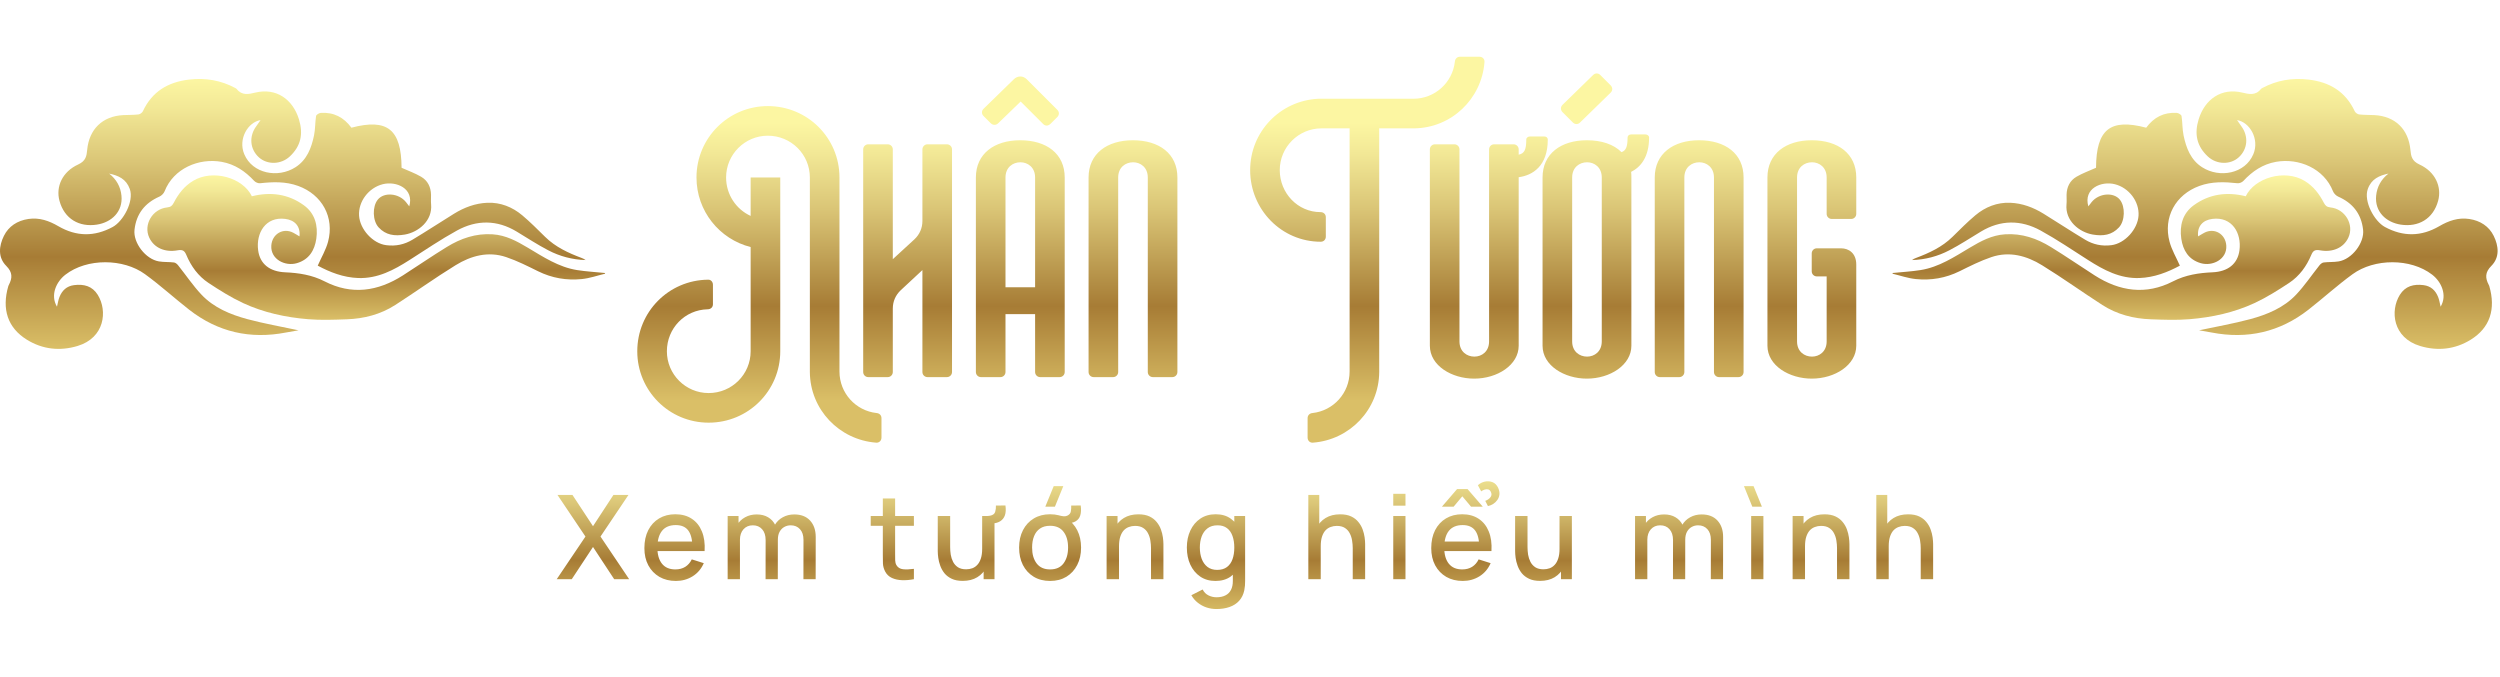
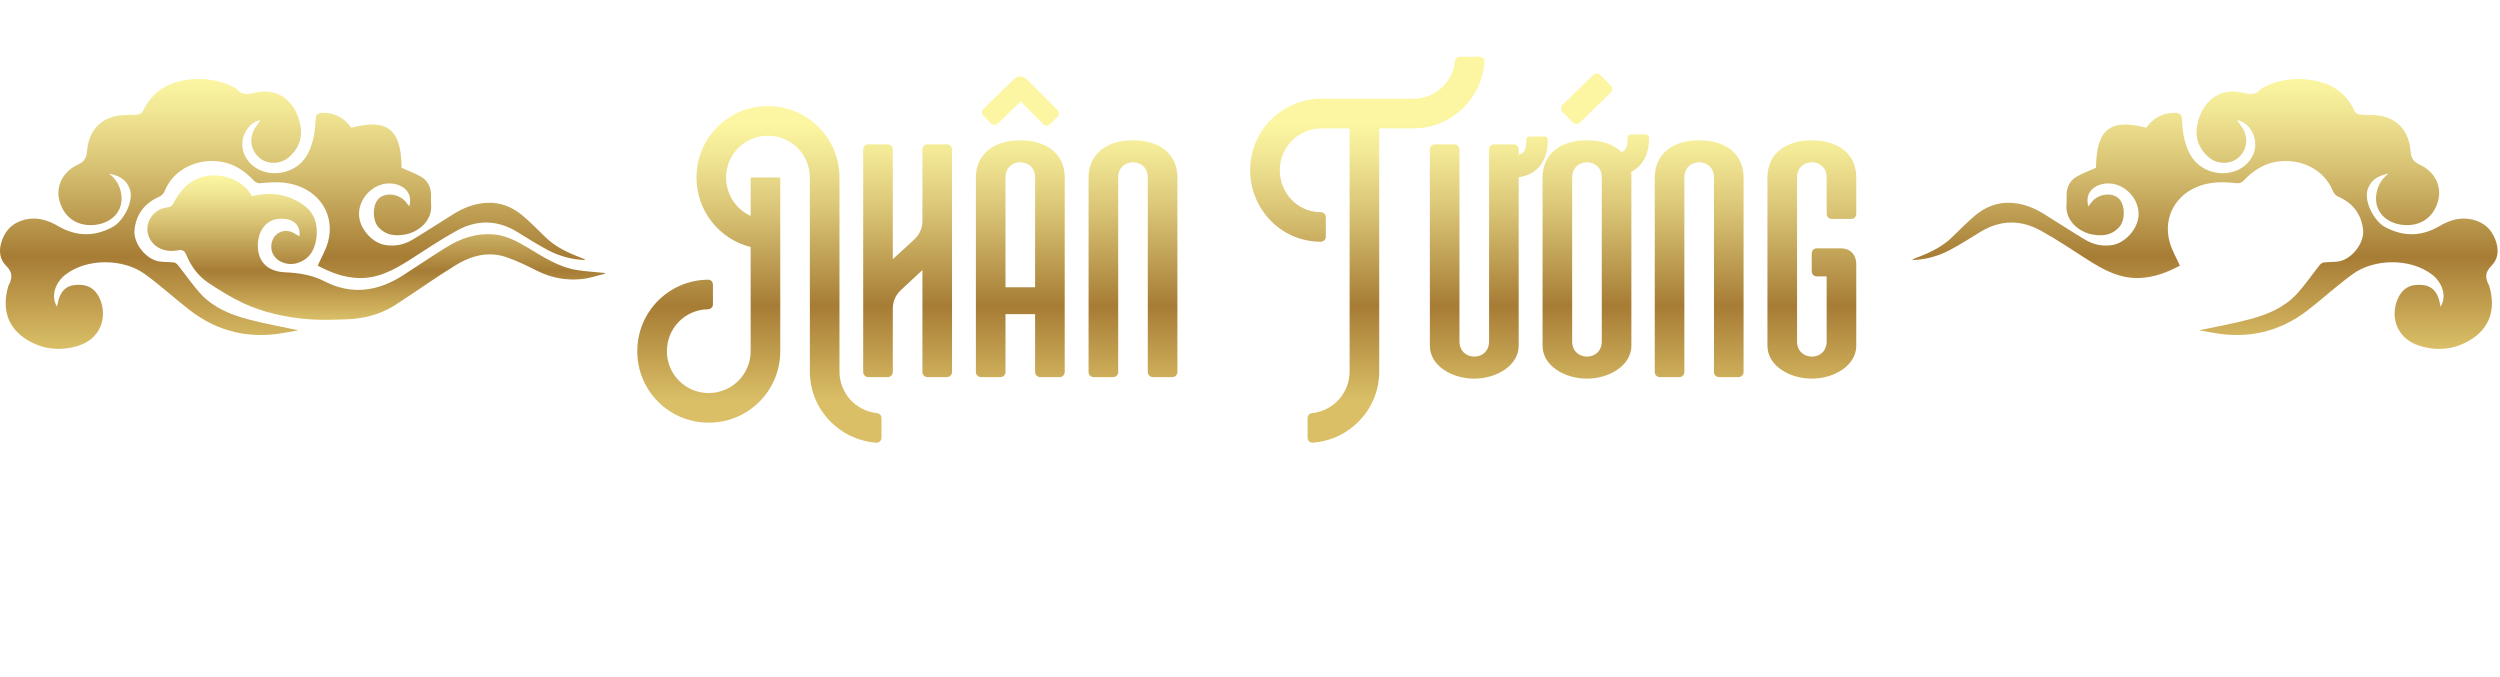
<svg xmlns="http://www.w3.org/2000/svg" width="846" height="229" viewBox="0 0 846 229" fill="none">
  <g filter="url(#filter0_d_17_4272)">
    <path d="M296.665 121.16C297.607 121.246 298.292 121.931 298.292 122.873V129.467C298.292 130.495 297.521 131.265 296.494 131.18C283.991 130.238 274.143 119.961 274.057 107.287V41.433C274.057 33.641 267.72 27.303 259.841 27.303C252.049 27.303 245.712 33.641 245.712 41.433C245.712 47.257 249.137 52.223 254.018 54.45V41.433H264.038V100.265C264.038 113.624 253.248 124.414 239.803 124.414C226.444 124.414 215.653 113.624 215.653 100.265C215.653 86.906 226.272 76.201 239.546 76.03C240.573 75.945 241.259 76.801 241.259 77.743V84.337C241.259 85.365 240.488 86.05 239.46 86.05C231.753 86.221 225.673 92.472 225.673 100.265C225.673 108.058 232.01 114.395 239.803 114.395C247.681 114.395 254.018 108.058 254.018 100.265V64.983C243.485 62.328 235.692 52.823 235.692 41.433C235.692 28.074 246.482 17.284 259.841 17.284C273.286 17.284 284.076 28.074 284.076 41.433V107.116C284.076 114.395 289.557 120.39 296.665 121.16ZM320.45 30.215C321.392 30.215 322.162 30.986 322.162 31.928V107.287C322.162 108.229 321.392 109 320.45 109H313.856C312.914 109 312.143 108.229 312.143 107.287V72.776L304.778 79.627C303.066 81.254 302.124 83.395 302.124 85.793V107.287C302.124 108.229 301.353 109 300.411 109H293.817C292.875 109 292.104 108.229 292.104 107.287V31.928C292.104 30.986 292.875 30.215 293.817 30.215H300.411C301.353 30.215 302.124 30.986 302.124 31.928V69.094L309.488 62.328C311.201 60.701 312.143 58.56 312.143 56.163V31.928C312.143 30.986 312.914 30.215 313.856 30.215H320.45ZM335.291 23.107L332.808 20.624C332.123 19.939 332.123 18.911 332.808 18.226L343.084 8.207C343.684 7.607 344.454 7.265 345.311 7.265C346.081 7.265 346.852 7.607 347.452 8.207L357.814 18.569C358.499 19.254 358.499 20.281 357.814 20.966L355.501 23.279C355.159 23.621 354.645 23.878 354.217 23.878C353.789 23.878 353.361 23.707 353.018 23.364L345.396 15.743L337.775 23.107C337.432 23.45 337.004 23.621 336.576 23.621C336.062 23.621 335.634 23.45 335.291 23.107ZM345.225 28.845C354.131 28.845 360.297 33.384 360.297 41.433V107.287C360.297 108.229 359.526 109 358.584 109H351.99C351.048 109 350.278 108.229 350.278 107.287V87.677H340.258V107.287C340.258 108.229 339.488 109 338.546 109H331.952C331.01 109 330.239 108.229 330.239 107.287V41.433C330.239 33.384 336.49 28.845 345.225 28.845ZM340.258 78.599H350.278V41.433C350.278 38.008 347.794 36.295 345.311 36.295C342.742 36.295 340.258 38.008 340.258 41.433V78.599ZM383.36 28.845C392.266 28.845 398.432 33.384 398.432 41.433V107.287C398.432 108.229 397.661 109 396.719 109H390.125C389.183 109 388.412 108.229 388.412 107.287V41.433C388.412 38.008 385.929 36.295 383.445 36.295C380.876 36.295 378.393 38.008 378.393 41.433V107.287C378.393 108.229 377.622 109 376.68 109H370.086C369.144 109 368.374 108.229 368.374 107.287V41.433C368.374 33.384 374.625 28.845 383.36 28.845ZM500.639 0.585C501.666 0.585 502.437 1.356 502.351 2.383C501.41 14.886 491.133 24.734 478.459 24.82H466.727V107.287C466.641 119.961 456.793 130.238 444.29 131.18C443.263 131.265 442.492 130.495 442.492 129.467V122.873C442.492 121.931 443.177 121.246 444.119 121.16C451.227 120.39 456.708 114.395 456.708 107.116V24.82H447.202C439.409 24.82 433.072 31.157 433.072 38.95C433.072 46.743 439.152 53.165 446.859 53.165C447.887 53.165 448.658 53.85 448.658 54.878V61.472C448.658 62.414 447.973 63.185 446.945 63.185C433.672 63.185 423.053 52.309 423.053 38.95C423.053 25.933 433.243 15.4 446.174 14.801H478.288C485.567 14.801 491.561 9.32 492.332 2.212C492.418 1.27 493.103 0.585 494.045 0.585H500.639ZM523.771 28.588C523.771 37.665 518.547 40.748 513.923 41.348V98.381C513.923 104.889 506.73 109.514 498.851 109.514C491.315 109.514 483.865 105.146 483.865 98.381V31.928C483.865 30.986 484.636 30.215 485.578 30.215H492.172C493.114 30.215 493.884 30.986 493.884 31.928V96.925C493.884 100.351 496.368 102.063 498.937 102.063C501.42 102.063 503.904 100.351 503.904 96.925V31.928C503.904 30.986 504.674 30.215 505.616 30.215H512.21C513.152 30.215 513.923 30.986 513.923 31.928V33.726C515.807 33.298 516.492 32.185 516.492 28.588C516.492 27.988 517.092 27.56 517.777 27.56H522.572C523.257 27.56 523.771 27.988 523.771 28.588ZM558.052 27.903C558.052 34.497 555.226 37.922 551.972 39.549C552.058 40.149 552.058 40.748 552.058 41.433V98.381C552.058 104.889 544.864 109.514 536.986 109.514C529.45 109.514 522 105.146 522 98.381V41.433C522 33.384 528.251 28.845 536.986 28.845C541.953 28.845 546.063 30.215 548.718 32.87C550.174 32.356 550.773 31.157 550.773 27.903C550.773 27.303 551.287 26.875 551.972 26.875H556.768C557.453 26.875 558.052 27.303 558.052 27.903ZM542.038 96.925V41.433C542.038 38.008 539.555 36.295 537.071 36.295C534.502 36.295 532.019 38.008 532.019 41.433V96.925C532.019 100.351 534.502 102.063 537.071 102.063C539.555 102.063 542.038 100.351 542.038 96.925ZM532.276 22.85L528.765 19.339C528.08 18.654 527.994 17.627 528.765 16.856L539.127 6.751C539.469 6.408 539.897 6.237 540.326 6.237C540.754 6.237 541.182 6.408 541.525 6.751L545.036 10.262C545.721 10.947 545.806 11.975 545.036 12.745L534.674 22.85C534.331 23.193 533.903 23.364 533.475 23.364C533.047 23.364 532.618 23.193 532.276 22.85ZM574.953 28.845C583.859 28.845 590.025 33.384 590.025 41.433V107.287C590.025 108.229 589.254 109 588.312 109H581.719C580.777 109 580.006 108.229 580.006 107.287V41.433C580.006 38.008 577.522 36.295 575.039 36.295C572.47 36.295 569.986 38.008 569.986 41.433V107.287C569.986 108.229 569.216 109 568.274 109H561.68C560.738 109 559.967 108.229 559.967 107.287V41.433C559.967 33.384 566.218 28.845 574.953 28.845ZM613.088 28.845C621.994 28.845 628.16 33.384 628.16 41.433V53.765C628.16 54.707 627.389 55.478 626.447 55.478H619.853C618.911 55.478 618.141 54.707 618.141 53.765V41.433C618.141 38.008 615.657 36.295 613.174 36.295C610.605 36.295 608.121 38.008 608.121 41.433V96.925C608.121 100.351 610.605 102.063 613.174 102.063C615.657 102.063 618.141 100.351 618.141 96.925V74.917H614.801C613.859 74.917 613.088 74.146 613.088 73.204V67.124C613.088 66.182 613.859 65.411 614.801 65.411H623.022C625.591 65.411 628.16 67.038 628.16 70.892V98.381C628.16 104.889 620.966 109.514 613.088 109.514C605.552 109.514 598.102 105.146 598.102 98.381V41.433C598.102 33.384 604.353 28.845 613.088 28.845Z" fill="url(#paint0_linear_17_4272)" />
  </g>
  <path d="M36.908 58.721C39.374 60.645 40.809 63.164 41.106 66.246C41.617 71.561 37.832 75.239 32.762 76.015C26.831 76.918 21.792 74.112 20.123 67.936C18.837 63.174 21.08 58.115 26.469 55.649C29.042 54.469 29.307 52.81 29.499 50.738C30.158 43.712 34.675 39.311 41.712 38.95C43.424 38.864 45.146 38.918 46.846 38.726C47.389 38.663 48.111 38.142 48.345 37.653C51.46 30.977 56.838 27.767 63.992 26.927C69.541 26.279 74.728 27.161 79.639 29.787C79.809 29.882 80 29.989 80.117 30.137C81.871 32.391 84.156 31.881 86.421 31.328C93.425 29.638 99.07 33.539 101.174 40.406C102.684 45.349 101.802 49.462 98.049 52.959C95.073 55.723 90.449 55.819 87.6 53.236C84.56 50.472 84.199 46.114 86.729 42.702C87.218 42.043 87.675 41.362 88.174 40.64C83.922 41.309 80.5 47.017 82.658 52.173C85.421 58.774 94.042 60.389 99.984 56.595C103.874 54.107 105.373 50.079 106.266 45.837C106.712 43.69 106.617 41.437 106.957 39.258C107.031 38.822 107.977 38.237 108.551 38.205C112.92 37.918 116.343 39.694 118.915 43.212C131.118 39.98 135.816 43.797 135.891 56.775C138.176 57.796 140.451 58.604 142.502 59.805C144.745 61.112 145.819 63.302 145.861 65.938C145.883 67.001 145.776 68.075 145.883 69.127C146.404 74.708 141.599 78.577 136.986 79.374C133.531 79.959 130.555 79.576 128.131 76.95C126.058 74.708 125.952 69.892 127.834 67.564C129.97 64.928 134.934 65.353 137.379 68.383C137.74 68.84 138.091 69.308 138.495 69.829C140.228 63.759 134.094 61.187 129.524 62.335C124.751 63.536 121.201 68.213 121.509 72.996C121.807 77.567 126.112 82.393 130.704 82.967C133.956 83.381 136.869 82.733 139.558 81.128C144.299 78.29 148.923 75.239 153.621 72.337C157.086 70.19 160.87 68.776 164.92 68.617C169.342 68.436 173.36 70.031 176.73 72.858C179.44 75.133 181.938 77.663 184.468 80.15C187.987 83.615 192.334 85.603 196.852 87.304C197.309 87.474 197.755 87.686 198.159 88.005C193.684 87.878 189.443 86.74 185.531 84.699C181.875 82.797 178.399 80.511 174.859 78.375C168.194 74.346 161.328 74.346 154.652 78.003C149.135 81.032 143.906 84.593 138.591 87.984C133.265 91.385 127.802 94.319 121.222 94.085C116.194 93.905 111.655 92.119 107.52 89.897C108.743 87.134 110.263 84.582 111.007 81.829C113.239 73.528 108.987 65.853 100.909 62.919C96.678 61.378 92.384 61.527 88.026 62.005C87.388 62.08 86.484 61.708 86.038 61.229C82.998 57.966 79.49 55.564 75.015 54.766C67.266 53.385 58.73 56.999 55.701 64.726C55.414 65.46 54.659 66.215 53.936 66.533C48.993 68.702 46.113 72.39 45.518 77.748C45.018 82.18 49.302 87.729 53.788 88.462C55.467 88.739 57.2 88.611 58.89 88.824C59.389 88.888 59.942 89.355 60.282 89.791C62.908 93.076 65.267 96.615 68.138 99.666C72.347 104.141 77.959 106.448 83.763 108.01C89.354 109.509 95.084 110.508 101.015 111.773C99.506 112.039 98.124 112.262 96.742 112.528C84.677 114.866 73.718 112.379 64.024 104.811C58.975 100.867 54.223 96.52 49.047 92.767C41.744 87.463 29.488 87.293 22.143 92.948C19.061 95.318 16.935 99.857 19.284 103.79C19.571 102.642 19.72 101.515 20.134 100.495C21.016 98.284 22.568 96.807 25.066 96.488C28.383 96.073 31.221 96.775 33.092 99.793C36.429 105.193 35.473 114.314 26.214 117.088C20.272 118.874 14.415 118.236 9.122 114.973C2.585 110.944 0.533 104.619 2.829 96.764C2.861 96.636 2.946 96.52 2.999 96.403C4.211 94.064 4.296 92.172 2.138 90.004C-0.796 87.07 -0.349 83.211 1.32 79.82C2.935 76.557 5.869 74.665 9.589 74.102C13.32 73.538 16.605 74.718 19.73 76.536C25.821 80.086 31.933 80.161 38.13 76.812C41.723 74.867 45.411 68.096 43.923 63.95C42.701 60.549 40.065 59.39 36.855 58.721H36.908Z" fill="url(#paint1_linear_17_4272)" />
  <path d="M204.654 92.374C201.529 92.055 198.382 91.885 195.289 91.396C189.028 90.397 183.852 86.942 178.548 83.785C174.88 81.596 171.149 79.576 166.706 79.289C160.998 78.906 155.906 80.681 151.187 83.583C146.17 86.655 141.323 90.014 136.358 93.192C127.887 98.614 118.99 99.921 109.838 95.212C105.575 93.022 101.079 92.353 96.487 92.151C91.299 91.927 87.962 89.334 87.356 84.699C86.591 78.843 89.875 73.241 96.508 74.07C99.835 74.484 101.727 76.642 101.344 79.99C100.632 79.576 99.973 79.14 99.282 78.779C95.806 76.929 92.033 79.215 91.81 83.137C91.544 87.793 96.519 90.195 100.441 89.058C104.608 87.846 106.468 84.689 107.042 80.777C107.68 76.344 106.596 72.199 102.822 69.457C97.528 65.609 91.533 64.833 85.23 66.416C82.243 60.145 72.039 57.147 65.353 61.187C62.323 63.015 60.346 65.619 58.783 68.649C58.284 69.605 57.784 70.062 56.572 70.19C51.608 70.7 48.441 76.015 50.514 80.426C52.14 83.902 55.86 85.465 60.07 84.71C61.76 84.412 62.429 84.795 63.035 86.23C64.651 90.078 67.053 93.426 70.54 95.733C74.303 98.22 78.161 100.644 82.232 102.547C89.174 105.778 96.646 107.394 104.257 108.021C108.583 108.382 112.973 108.212 117.331 108.053C123.188 107.851 128.78 106.405 133.744 103.216C140.6 98.805 147.222 94.032 154.152 89.759C159.382 86.538 165.207 84.933 171.309 87.006C175.018 88.26 178.558 90.046 182.077 91.789C186.785 94.117 191.75 94.957 196.884 94.436C199.552 94.17 202.145 93.246 204.781 92.618C204.75 92.544 204.707 92.459 204.675 92.385L204.654 92.374Z" fill="url(#paint2_linear_17_4272)" />
  <path d="M808.281 58.721C805.815 60.645 804.38 63.164 804.082 66.246C803.572 71.561 807.356 75.239 812.427 76.015C818.358 76.918 823.396 74.112 825.065 67.936C826.351 63.174 824.109 58.115 818.719 55.649C816.147 54.469 815.881 52.81 815.69 50.738C815.031 43.712 810.513 39.311 803.476 38.95C801.765 38.864 800.043 38.918 798.342 38.726C797.8 38.663 797.077 38.142 796.844 37.653C793.729 30.977 788.35 27.767 781.197 26.927C775.648 26.279 770.461 27.161 765.55 29.787C765.38 29.882 765.188 29.989 765.072 30.137C763.318 32.391 761.032 31.881 758.768 31.328C751.763 29.638 746.119 33.539 744.014 40.406C742.505 45.349 743.387 49.462 747.139 52.959C750.116 55.723 754.74 55.819 757.588 53.236C760.628 50.472 760.99 46.114 758.46 42.702C757.971 42.043 757.514 41.362 757.014 40.64C761.266 41.309 764.689 47.017 762.531 52.173C759.767 58.774 751.147 60.389 745.205 56.595C741.314 54.107 739.816 50.079 738.923 45.837C738.476 43.69 738.572 41.437 738.232 39.258C738.157 38.822 737.211 38.237 736.637 38.205C732.269 37.918 728.846 39.694 726.273 43.212C714.071 39.98 709.372 43.797 709.298 56.775C707.012 57.796 704.738 58.604 702.686 59.805C700.443 61.112 699.37 63.302 699.327 65.938C699.306 67.001 699.412 68.075 699.306 69.127C698.785 74.708 703.59 78.577 708.203 79.374C711.658 79.959 714.634 79.576 717.057 76.95C719.13 74.708 719.237 69.892 717.355 67.564C715.219 64.928 710.255 65.353 707.81 68.383C707.448 68.84 707.098 69.308 706.694 69.829C704.961 63.759 711.094 61.187 715.665 62.335C720.438 63.536 723.988 68.213 723.68 72.996C723.382 77.567 719.077 82.393 714.485 82.967C711.232 83.381 708.32 82.733 705.631 81.128C700.89 78.29 696.266 75.239 691.568 72.337C688.102 70.19 684.318 68.776 680.268 68.617C675.846 68.436 671.828 70.031 668.459 72.858C665.748 75.133 663.25 77.663 660.72 80.15C657.202 83.615 652.854 85.603 648.337 87.304C647.88 87.474 647.433 87.686 647.029 88.005C651.505 87.878 655.746 86.74 659.657 84.699C663.314 82.797 666.79 80.511 670.33 78.375C676.994 74.346 683.861 74.346 690.537 78.003C696.053 81.032 701.283 84.593 706.598 87.984C711.923 91.385 717.387 94.319 723.967 94.085C728.995 93.905 733.533 92.119 737.668 89.897C736.446 87.134 734.926 84.582 734.182 81.829C731.95 73.528 736.201 65.853 744.28 62.919C748.511 61.378 752.805 61.527 757.163 62.005C757.801 62.08 758.704 61.708 759.151 61.229C762.191 57.966 765.699 55.564 770.174 54.766C777.923 53.385 786.458 56.999 789.488 64.726C789.775 65.46 790.53 66.215 791.252 66.533C796.195 68.702 799.076 72.39 799.671 77.748C800.171 82.18 795.887 87.729 791.401 88.462C789.722 88.739 787.989 88.611 786.299 88.824C785.799 88.888 785.247 89.355 784.906 89.791C782.281 93.076 779.921 96.615 777.051 99.666C772.842 104.141 767.229 106.448 761.426 108.01C755.834 109.509 750.105 110.508 744.174 111.773C745.683 112.039 747.065 112.262 748.447 112.528C760.511 114.866 771.471 112.379 781.165 104.811C786.214 100.867 790.965 96.52 796.142 92.767C803.445 87.463 815.701 87.293 823.046 92.948C826.128 95.318 828.254 99.857 825.905 103.79C825.618 102.642 825.469 101.515 825.055 100.495C824.172 98.284 822.62 96.807 820.122 96.488C816.806 96.073 813.968 96.775 812.097 99.793C808.759 105.193 809.716 114.314 818.974 117.088C824.916 118.874 830.773 118.236 836.067 114.973C842.604 110.944 844.656 104.619 842.36 96.764C842.328 96.636 842.243 96.52 842.19 96.403C840.978 94.064 840.893 92.172 843.051 90.004C845.984 87.07 845.538 83.211 843.869 79.82C842.253 76.557 839.32 74.665 835.599 74.102C831.868 73.538 828.584 74.718 825.459 76.536C819.368 80.086 813.256 80.161 807.059 76.812C803.466 74.867 799.777 68.096 801.265 63.95C802.488 60.549 805.124 59.39 808.334 58.721H808.281Z" fill="url(#paint3_linear_17_4272)" />
-   <path d="M640.535 92.374C643.66 92.055 646.806 91.885 649.899 91.396C656.16 90.397 661.337 86.942 666.641 83.785C670.308 81.596 674.039 79.576 678.483 79.289C684.191 78.906 689.282 80.681 694.002 83.583C699.019 86.655 703.866 90.014 708.83 93.192C717.302 98.614 726.199 99.921 735.351 95.212C739.614 93.022 744.11 92.353 748.702 92.151C753.889 91.927 757.227 89.334 757.833 84.699C758.598 78.843 755.314 73.241 748.681 74.07C745.354 74.484 743.461 76.642 743.844 79.99C744.556 79.576 745.215 79.14 745.906 78.779C749.382 76.929 753.156 79.215 753.379 83.137C753.645 87.793 748.67 90.195 744.748 89.058C740.581 87.846 738.721 84.689 738.147 80.777C737.509 76.344 738.593 72.199 742.367 69.457C747.66 65.609 753.655 64.833 759.959 66.416C762.946 60.145 773.15 57.147 779.836 61.187C782.866 63.015 784.843 65.619 786.405 68.649C786.905 69.605 787.404 70.062 788.616 70.19C793.58 70.7 796.748 76.015 794.675 80.426C793.049 83.902 789.328 85.465 785.119 84.71C783.429 84.412 782.759 84.795 782.153 86.23C780.538 90.078 778.135 93.426 774.649 95.733C770.886 98.22 767.027 100.644 762.956 102.547C756.015 105.778 748.542 107.394 740.932 108.021C736.605 108.382 732.215 108.212 727.857 108.053C722 107.851 716.409 106.405 711.445 103.216C704.589 98.805 697.967 94.032 691.036 89.759C685.806 86.538 679.981 84.933 673.88 87.006C670.17 88.26 666.63 90.046 663.112 91.789C658.403 94.117 653.439 94.957 648.305 94.436C645.637 94.17 643.043 93.246 640.407 92.618C640.439 92.544 640.482 92.459 640.513 92.385L640.535 92.374Z" fill="url(#paint4_linear_17_4272)" />
  <g filter="url(#filter1_d_17_4272)">
-     <path d="M188.396 174L198.118 159.566L188.653 145.488H193.722L200.672 156.061L207.582 145.488H212.671L203.206 159.566L212.908 174H207.84L200.672 163.09L193.485 174H188.396ZM228.734 174.594C226.609 174.594 224.741 174.132 223.131 173.208C221.534 172.271 220.286 170.971 219.389 169.307C218.504 167.631 218.062 165.691 218.062 163.486C218.062 161.15 218.498 159.124 219.369 157.408C220.253 155.692 221.481 154.365 223.052 153.428C224.622 152.491 226.451 152.022 228.536 152.022C230.714 152.022 232.569 152.53 234.1 153.547C235.631 154.55 236.773 155.982 237.525 157.843C238.291 159.704 238.595 161.915 238.436 164.476H234.298V162.971C234.272 160.49 233.796 158.655 232.872 157.467C231.962 156.279 230.569 155.685 228.695 155.685C226.622 155.685 225.065 156.338 224.022 157.645C222.979 158.952 222.458 160.84 222.458 163.308C222.458 165.658 222.979 167.479 224.022 168.773C225.065 170.053 226.569 170.693 228.536 170.693C229.83 170.693 230.945 170.403 231.882 169.822C232.833 169.228 233.572 168.383 234.1 167.288L238.159 168.575C237.327 170.489 236.067 171.974 234.377 173.03C232.688 174.073 230.807 174.594 228.734 174.594ZM221.111 164.476V161.249H236.377V164.476H221.111ZM271.88 174L271.899 160.675C271.899 159.13 271.503 157.929 270.711 157.071C269.919 156.2 268.877 155.764 267.583 155.764C266.791 155.764 266.065 155.949 265.405 156.319C264.758 156.675 264.23 157.216 263.821 157.942C263.425 158.655 263.227 159.553 263.227 160.635L261.227 159.625C261.201 158.12 261.518 156.8 262.178 155.665C262.851 154.53 263.762 153.652 264.91 153.032C266.058 152.398 267.345 152.081 268.771 152.081C271.081 152.081 272.87 152.774 274.137 154.16C275.404 155.546 276.038 157.388 276.038 159.685L276.018 174H271.88ZM246.239 174V152.616H249.921V158.794H250.397V174H246.239ZM259.069 174L259.089 160.754C259.089 159.196 258.693 157.975 257.901 157.091C257.122 156.206 256.073 155.764 254.753 155.764C253.446 155.764 252.39 156.213 251.585 157.111C250.793 158.008 250.397 159.183 250.397 160.635L248.417 159.368C248.417 157.969 248.753 156.721 249.426 155.626C250.1 154.53 251.01 153.665 252.159 153.032C253.307 152.398 254.607 152.081 256.059 152.081C257.577 152.081 258.871 152.405 259.94 153.052C261.009 153.685 261.821 154.576 262.376 155.725C262.943 156.873 263.227 158.206 263.227 159.724L263.207 174H259.069ZM309.263 174C307.917 174.264 306.597 174.376 305.303 174.337C304.01 174.297 302.855 174.046 301.838 173.584C300.822 173.122 300.056 172.396 299.541 171.406C299.079 170.522 298.829 169.624 298.789 168.713C298.763 167.789 298.749 166.747 298.749 165.585V146.676H302.907V165.387C302.907 166.245 302.914 166.991 302.927 167.624C302.954 168.258 303.092 168.793 303.343 169.228C303.818 170.047 304.571 170.515 305.6 170.634C306.643 170.74 307.864 170.693 309.263 170.495V174ZM294.651 155.942V152.616H309.263V155.942H294.651ZM337.017 149.072L340.244 149.052C340.429 150.372 340.37 151.474 340.066 152.359C339.763 153.243 339.215 153.929 338.423 154.418C337.684 154.853 336.852 155.084 335.928 155.111C335.004 155.124 334.133 155.078 333.314 154.972V152.616C333.605 152.616 333.889 152.616 334.166 152.616C334.456 152.603 334.74 152.57 335.017 152.517C335.981 152.332 336.562 151.903 336.76 151.23C336.971 150.544 337.057 149.824 337.017 149.072ZM325.79 174.574C324.312 174.574 323.071 174.337 322.068 173.861C321.065 173.386 320.246 172.766 319.613 172C318.992 171.221 318.517 170.377 318.187 169.466C317.857 168.555 317.633 167.664 317.514 166.793C317.395 165.922 317.336 165.156 317.336 164.496V152.616H321.533V163.13C321.533 163.961 321.599 164.819 321.731 165.704C321.877 166.575 322.141 167.387 322.523 168.139C322.919 168.892 323.467 169.499 324.167 169.961C324.88 170.423 325.804 170.654 326.939 170.654C327.678 170.654 328.378 170.535 329.038 170.297C329.698 170.047 330.272 169.651 330.76 169.109C331.262 168.568 331.651 167.855 331.928 166.971C332.219 166.087 332.364 165.011 332.364 163.744L334.938 164.714C334.938 166.654 334.575 168.37 333.849 169.862C333.123 171.34 332.08 172.495 330.721 173.327C329.361 174.158 327.718 174.574 325.79 174.574ZM332.859 174V167.822H332.364V152.616H336.542V174H332.859ZM362.489 149.072L365.716 149.052C365.901 150.372 365.848 151.494 365.558 152.418C365.281 153.329 364.72 154.015 363.875 154.477C363.123 154.873 362.225 155.065 361.182 155.051C360.139 155.025 359.209 154.761 358.39 154.259V152.418C359.011 152.576 359.539 152.675 359.974 152.715C360.41 152.741 360.813 152.669 361.182 152.497C361.869 152.167 362.265 151.692 362.37 151.072C362.489 150.438 362.529 149.771 362.489 149.072ZM356.985 149.448H353.737L356.569 142.518H359.816L356.985 149.448ZM355.341 174.594C353.203 174.594 351.348 174.112 349.777 173.149C348.207 172.185 346.992 170.858 346.134 169.169C345.289 167.466 344.867 165.506 344.867 163.288C344.867 161.057 345.303 159.097 346.174 157.408C347.045 155.705 348.266 154.385 349.837 153.448C351.408 152.497 353.242 152.022 355.341 152.022C357.48 152.022 359.334 152.504 360.905 153.467C362.476 154.431 363.69 155.758 364.548 157.447C365.406 159.137 365.835 161.084 365.835 163.288C365.835 165.519 365.4 167.486 364.528 169.189C363.67 170.878 362.456 172.205 360.885 173.168C359.314 174.119 357.466 174.594 355.341 174.594ZM355.341 170.693C357.387 170.693 358.912 170.007 359.915 168.634C360.931 167.248 361.44 165.466 361.44 163.288C361.44 161.057 360.925 159.275 359.895 157.942C358.879 156.596 357.361 155.923 355.341 155.923C353.955 155.923 352.813 156.239 351.916 156.873C351.018 157.493 350.352 158.358 349.916 159.467C349.48 160.562 349.263 161.836 349.263 163.288C349.263 165.532 349.777 167.327 350.807 168.674C351.837 170.02 353.348 170.693 355.341 170.693ZM389.503 174V163.486C389.503 162.655 389.43 161.803 389.285 160.932C389.153 160.048 388.889 159.229 388.493 158.477C388.11 157.724 387.562 157.117 386.85 156.655C386.15 156.193 385.233 155.962 384.097 155.962C383.358 155.962 382.659 156.088 381.999 156.338C381.339 156.576 380.758 156.965 380.256 157.507C379.768 158.048 379.378 158.761 379.088 159.645C378.811 160.529 378.672 161.605 378.672 162.872L376.098 161.902C376.098 159.962 376.461 158.252 377.187 156.774C377.913 155.282 378.956 154.121 380.316 153.289C381.675 152.458 383.319 152.042 385.246 152.042C386.724 152.042 387.965 152.279 388.968 152.755C389.971 153.23 390.783 153.857 391.404 154.636C392.037 155.401 392.519 156.239 392.849 157.15C393.179 158.061 393.403 158.952 393.522 159.823C393.641 160.694 393.7 161.46 393.7 162.12V174H389.503ZM374.475 174V152.616H378.177V158.794H378.672V174H374.475ZM411.629 184.098C410.48 184.098 409.365 183.92 408.282 183.563C407.213 183.207 406.236 182.679 405.352 181.979C404.468 181.293 403.735 180.442 403.154 179.425L406.976 177.485C407.438 178.396 408.098 179.062 408.956 179.485C409.814 179.907 410.718 180.118 411.668 180.118C412.843 180.118 413.846 179.907 414.678 179.485C415.509 179.075 416.136 178.455 416.559 177.623C416.994 176.792 417.206 175.762 417.192 174.535V168.555H417.687V152.616H421.35V174.574C421.35 175.142 421.331 175.683 421.291 176.198C421.251 176.713 421.179 177.227 421.073 177.742C420.77 179.181 420.189 180.369 419.331 181.306C418.486 182.243 417.404 182.943 416.084 183.405C414.777 183.867 413.292 184.098 411.629 184.098ZM411.312 174.594C409.319 174.594 407.596 174.099 406.144 173.109C404.705 172.119 403.59 170.773 402.798 169.07C402.019 167.354 401.63 165.427 401.63 163.288C401.63 161.137 402.026 159.216 402.818 157.526C403.61 155.824 404.732 154.484 406.184 153.507C407.649 152.517 409.385 152.022 411.391 152.022C413.411 152.022 415.107 152.517 416.48 153.507C417.866 154.484 418.908 155.824 419.608 157.526C420.321 159.229 420.677 161.15 420.677 163.288C420.677 165.427 420.321 167.347 419.608 169.05C418.895 170.753 417.846 172.106 416.46 173.109C415.074 174.099 413.358 174.594 411.312 174.594ZM411.886 170.852C413.246 170.852 414.354 170.528 415.212 169.882C416.07 169.235 416.697 168.344 417.093 167.209C417.489 166.073 417.687 164.767 417.687 163.288C417.687 161.81 417.483 160.503 417.074 159.368C416.678 158.233 416.057 157.348 415.212 156.715C414.381 156.081 413.318 155.764 412.025 155.764C410.652 155.764 409.523 156.101 408.639 156.774C407.754 157.447 407.094 158.351 406.659 159.487C406.236 160.622 406.025 161.889 406.025 163.288C406.025 164.701 406.236 165.981 406.659 167.129C407.094 168.265 407.741 169.169 408.599 169.842C409.47 170.515 410.566 170.852 411.886 170.852ZM457.766 174V163.486C457.766 162.655 457.694 161.803 457.549 160.932C457.417 160.048 457.153 159.229 456.757 158.477C456.374 157.724 455.826 157.117 455.113 156.655C454.414 156.193 453.496 155.962 452.361 155.962C451.622 155.962 450.922 156.088 450.262 156.338C449.602 156.576 449.021 156.965 448.52 157.507C448.031 158.048 447.642 158.761 447.352 159.645C447.074 160.529 446.936 161.605 446.936 162.872L444.362 161.902C444.362 159.962 444.725 158.252 445.451 156.774C446.177 155.282 447.22 154.121 448.579 153.289C449.939 152.458 451.582 152.042 453.509 152.042C454.988 152.042 456.229 152.279 457.232 152.755C458.235 153.23 459.047 153.857 459.667 154.636C460.301 155.401 460.783 156.239 461.113 157.15C461.443 158.061 461.667 158.952 461.786 159.823C461.905 160.694 461.964 161.46 461.964 162.12V174H457.766ZM442.738 174V145.488H446.441V160.873H446.936V174H442.738ZM471.477 149.111V145.092H475.615V149.111H471.477ZM471.477 174V152.616H475.615V174H471.477ZM487.957 149.448L493.065 143.508H496.629L501.757 149.448H497.797L494.847 145.943L491.917 149.448H487.957ZM501.243 144.28L500.114 142.201C500.787 141.581 501.573 141.172 502.47 140.974C503.381 140.776 504.252 140.842 505.084 141.172C505.915 141.502 506.556 142.162 507.004 143.152C507.348 143.944 507.48 144.683 507.4 145.369C507.321 146.042 507.084 146.656 506.688 147.211C506.305 147.752 505.83 148.201 505.262 148.557C504.708 148.9 504.127 149.131 503.52 149.25L502.609 147.488C503.374 147.211 503.962 146.801 504.371 146.26C504.793 145.719 504.833 145.105 504.49 144.419C504.265 143.97 503.962 143.699 503.579 143.607C503.196 143.515 502.794 143.541 502.371 143.686C501.962 143.818 501.586 144.016 501.243 144.28ZM495.006 174.594C492.88 174.594 491.013 174.132 489.402 173.208C487.805 172.271 486.558 170.971 485.66 169.307C484.776 167.631 484.333 165.691 484.333 163.486C484.333 161.15 484.769 159.124 485.64 157.408C486.525 155.692 487.752 154.365 489.323 153.428C490.894 152.491 492.722 152.022 494.808 152.022C496.986 152.022 498.84 152.53 500.371 153.547C501.903 154.55 503.044 155.982 503.797 157.843C504.562 159.704 504.866 161.915 504.708 164.476H500.569V162.971C500.543 160.49 500.068 158.655 499.144 157.467C498.233 156.279 496.84 155.685 494.966 155.685C492.894 155.685 491.336 156.338 490.293 157.645C489.25 158.952 488.729 160.84 488.729 163.308C488.729 165.658 489.25 167.479 490.293 168.773C491.336 170.053 492.841 170.693 494.808 170.693C496.101 170.693 497.217 170.403 498.154 169.822C499.104 169.228 499.843 168.383 500.371 167.288L504.43 168.575C503.599 170.489 502.338 171.974 500.649 173.03C498.959 174.073 497.078 174.594 495.006 174.594ZM487.383 164.476V161.249H502.648V164.476H487.383ZM521.168 174.574C519.69 174.574 518.449 174.337 517.446 173.861C516.443 173.386 515.624 172.766 514.991 172C514.37 171.221 513.895 170.377 513.565 169.466C513.235 168.555 513.011 167.664 512.892 166.793C512.773 165.922 512.714 165.156 512.714 164.496V152.616H516.911V163.13C516.911 163.961 516.977 164.819 517.109 165.704C517.255 166.575 517.519 167.387 517.901 168.139C518.297 168.892 518.845 169.499 519.545 169.961C520.258 170.423 521.182 170.654 522.317 170.654C523.056 170.654 523.756 170.535 524.416 170.297C525.076 170.047 525.65 169.651 526.138 169.109C526.64 168.568 527.029 167.855 527.306 166.971C527.597 166.087 527.742 165.011 527.742 163.744L530.316 164.714C530.316 166.654 529.953 168.37 529.227 169.862C528.501 171.34 527.458 172.495 526.099 173.327C524.739 174.158 523.096 174.574 521.168 174.574ZM528.237 174V167.822H527.742V152.616H531.92V174H528.237ZM578.942 174L578.962 160.675C578.962 159.13 578.566 157.929 577.774 157.071C576.982 156.2 575.939 155.764 574.645 155.764C573.853 155.764 573.127 155.949 572.467 156.319C571.821 156.675 571.293 157.216 570.883 157.942C570.487 158.655 570.289 159.553 570.289 160.635L568.29 159.625C568.263 158.12 568.58 156.8 569.24 155.665C569.913 154.53 570.824 153.652 571.972 153.032C573.121 152.398 574.408 152.081 575.833 152.081C578.143 152.081 579.932 152.774 581.199 154.16C582.466 155.546 583.1 157.388 583.1 159.685L583.08 174H578.942ZM553.301 174V152.616H556.984V158.794H557.459V174H553.301ZM566.131 174L566.151 160.754C566.151 159.196 565.755 157.975 564.963 157.091C564.184 156.206 563.135 155.764 561.815 155.764C560.508 155.764 559.452 156.213 558.647 157.111C557.855 158.008 557.459 159.183 557.459 160.635L555.479 159.368C555.479 157.969 555.816 156.721 556.489 155.626C557.162 154.53 558.073 153.665 559.221 153.032C560.37 152.398 561.67 152.081 563.122 152.081C564.64 152.081 565.933 152.405 567.003 153.052C568.072 153.685 568.884 154.576 569.438 155.725C570.006 156.873 570.289 158.206 570.289 159.724L570.27 174H566.131ZM592.974 149.448L590.162 142.518H593.409L596.221 149.448H592.974ZM592.598 174V152.616H596.736V174H592.598ZM621.65 174V163.486C621.65 162.655 621.577 161.803 621.432 160.932C621.3 160.048 621.036 159.229 620.64 158.477C620.257 157.724 619.71 157.117 618.997 156.655C618.297 156.193 617.38 155.962 616.245 155.962C615.505 155.962 614.806 156.088 614.146 156.338C613.486 156.576 612.905 156.965 612.403 157.507C611.915 158.048 611.526 158.761 611.235 159.645C610.958 160.529 610.819 161.605 610.819 162.872L608.245 161.902C608.245 159.962 608.608 158.252 609.334 156.774C610.06 155.282 611.103 154.121 612.463 153.289C613.822 152.458 615.466 152.042 617.393 152.042C618.871 152.042 620.112 152.279 621.115 152.755C622.119 153.23 622.93 153.857 623.551 154.636C624.184 155.401 624.666 156.239 624.996 157.15C625.326 158.061 625.551 158.952 625.669 159.823C625.788 160.694 625.848 161.46 625.848 162.12V174H621.65ZM606.622 174V152.616H610.324V158.794H610.819V174H606.622ZM649.973 174V163.486C649.973 162.655 649.901 161.803 649.756 160.932C649.624 160.048 649.36 159.229 648.964 158.477C648.581 157.724 648.033 157.117 647.32 156.655C646.621 156.193 645.703 155.962 644.568 155.962C643.829 155.962 643.129 156.088 642.469 156.338C641.809 156.576 641.228 156.965 640.727 157.507C640.238 158.048 639.849 158.761 639.559 159.645C639.281 160.529 639.143 161.605 639.143 162.872L636.569 161.902C636.569 159.962 636.932 158.252 637.658 156.774C638.384 155.282 639.427 154.121 640.786 153.289C642.146 152.458 643.789 152.042 645.716 152.042C647.195 152.042 648.436 152.279 649.439 152.755C650.442 153.23 651.254 153.857 651.874 154.636C652.508 155.401 652.99 156.239 653.32 157.15C653.65 158.061 653.874 158.952 653.993 159.823C654.112 160.694 654.171 161.46 654.171 162.12V174H649.973ZM634.945 174V145.488H638.648V160.873H639.143V174H634.945Z" fill="url(#paint5_linear_17_4272)" />
-   </g>
+     </g>
  <defs>
    <filter id="filter0_d_17_4272" x="197.037" y="0.585" width="449.739" height="167.913" filterUnits="userSpaceOnUse" color-interpolation-filters="sRGB">
      <feFlood flood-opacity="0" result="BackgroundImageFix" />
      <feColorMatrix in="SourceAlpha" type="matrix" values="0 0 0 0 0 0 0 0 0 0 0 0 0 0 0 0 0 0 127 0" result="hardAlpha" />
      <feOffset dy="18.616" />
      <feGaussianBlur stdDeviation="9.308" />
      <feColorMatrix type="matrix" values="0 0 0 0 0.182 0 0 0 0 0 0 0 0 0 0 0 0 0 1 0" />
      <feBlend mode="normal" in2="BackgroundImageFix" result="effect1_dropShadow_17_4272" />
      <feBlend mode="normal" in="SourceGraphic" in2="effect1_dropShadow_17_4272" result="shape" />
    </filter>
    <filter id="filter1_d_17_4272" x="166.396" y="140.677" width="509.775" height="87.421" filterUnits="userSpaceOnUse" color-interpolation-filters="sRGB">
      <feFlood flood-opacity="0" result="BackgroundImageFix" />
      <feColorMatrix in="SourceAlpha" type="matrix" values="0 0 0 0 0 0 0 0 0 0 0 0 0 0 0 0 0 0 127 0" result="hardAlpha" />
      <feOffset dy="22" />
      <feGaussianBlur stdDeviation="11" />
      <feColorMatrix type="matrix" values="0 0 0 0 0.357 0 0 0 0 0 0 0 0 0 0 0 0 0 0.5 0" />
      <feBlend mode="normal" in2="BackgroundImageFix" result="effect1_dropShadow_17_4272" />
      <feBlend mode="normal" in="SourceGraphic" in2="effect1_dropShadow_17_4272" result="shape" />
    </filter>
    <linearGradient id="paint0_linear_17_4272" x1="422.32" y1="116.979" x2="422.32" y2="23.002" gradientUnits="userSpaceOnUse">
      <stop stop-color="#DABF67" />
      <stop offset="0.34" stop-color="#A77C35" />
      <stop offset="0.42" stop-color="#B28D44" />
      <stop offset="0.69" stop-color="#DAC576" />
      <stop offset="0.89" stop-color="#F2E896" />
      <stop offset="1" stop-color="#FCF6A2" />
    </linearGradient>
    <linearGradient id="paint1_linear_17_4272" x1="99.123" y1="118.045" x2="99.123" y2="26.725" gradientUnits="userSpaceOnUse">
      <stop stop-color="#DABF67" />
      <stop offset="0.34" stop-color="#A77C35" />
      <stop offset="0.42" stop-color="#B28D44" />
      <stop offset="0.69" stop-color="#DAC576" />
      <stop offset="0.89" stop-color="#F2E896" />
      <stop offset="1" stop-color="#FCF6A2" />
    </linearGradient>
    <linearGradient id="paint2_linear_17_4272" x1="127.313" y1="108.223" x2="127.313" y2="59.337" gradientUnits="userSpaceOnUse">
      <stop stop-color="#DABF67" />
      <stop offset="0.34" stop-color="#A77C35" />
      <stop offset="0.42" stop-color="#B28D44" />
      <stop offset="0.69" stop-color="#DAC576" />
      <stop offset="0.89" stop-color="#F2E896" />
      <stop offset="1" stop-color="#FCF6A2" />
    </linearGradient>
    <linearGradient id="paint3_linear_17_4272" x1="746.066" y1="118.045" x2="746.066" y2="26.725" gradientUnits="userSpaceOnUse">
      <stop stop-color="#DABF67" />
      <stop offset="0.34" stop-color="#A77C35" />
      <stop offset="0.42" stop-color="#B28D44" />
      <stop offset="0.69" stop-color="#DAC576" />
      <stop offset="0.89" stop-color="#F2E896" />
      <stop offset="1" stop-color="#FCF6A2" />
    </linearGradient>
    <linearGradient id="paint4_linear_17_4272" x1="717.876" y1="108.223" x2="717.876" y2="59.337" gradientUnits="userSpaceOnUse">
      <stop stop-color="#DABF67" />
      <stop offset="0.34" stop-color="#A77C35" />
      <stop offset="0.42" stop-color="#B28D44" />
      <stop offset="0.69" stop-color="#DAC576" />
      <stop offset="0.89" stop-color="#F2E896" />
      <stop offset="1" stop-color="#FCF6A2" />
    </linearGradient>
    <linearGradient id="paint5_linear_17_4272" x1="422.462" y1="185.986" x2="422.462" y2="131.99" gradientUnits="userSpaceOnUse">
      <stop stop-color="#DABF67" />
      <stop offset="0.34" stop-color="#A77C35" />
      <stop offset="0.42" stop-color="#B28D44" />
      <stop offset="0.69" stop-color="#DAC576" />
      <stop offset="0.89" stop-color="#F2E896" />
      <stop offset="1" stop-color="#FCF6A2" />
    </linearGradient>
  </defs>
</svg>